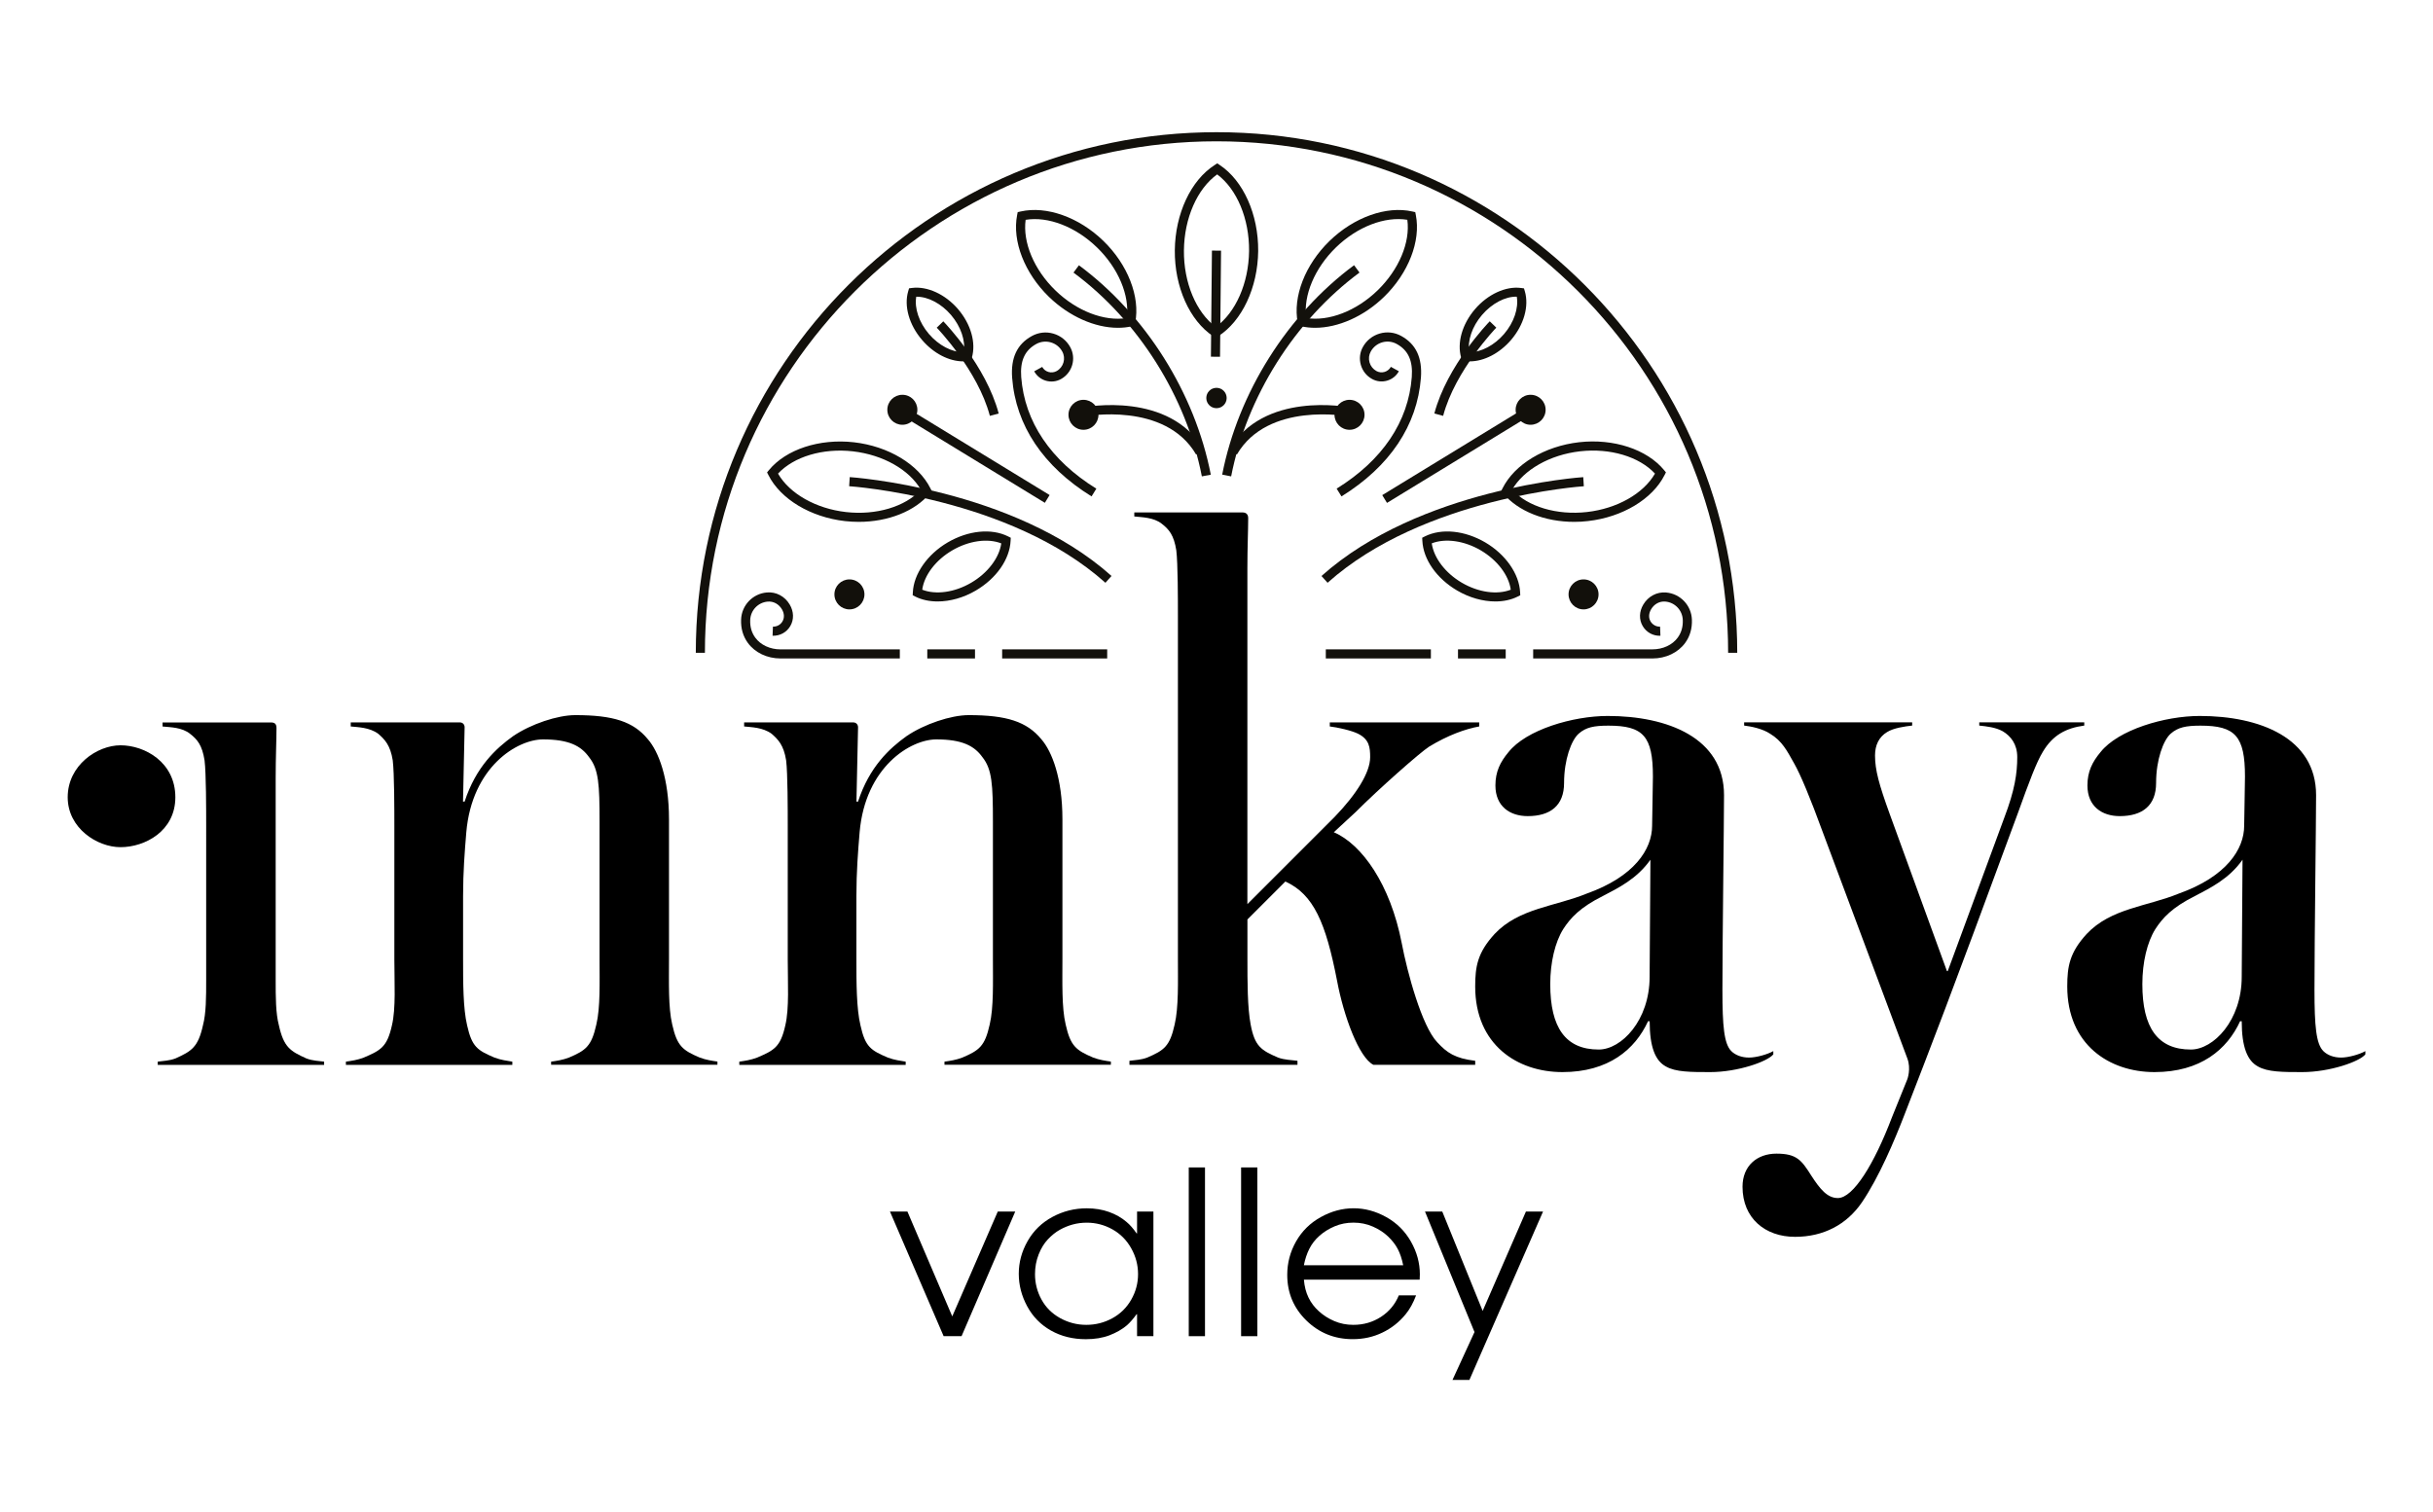
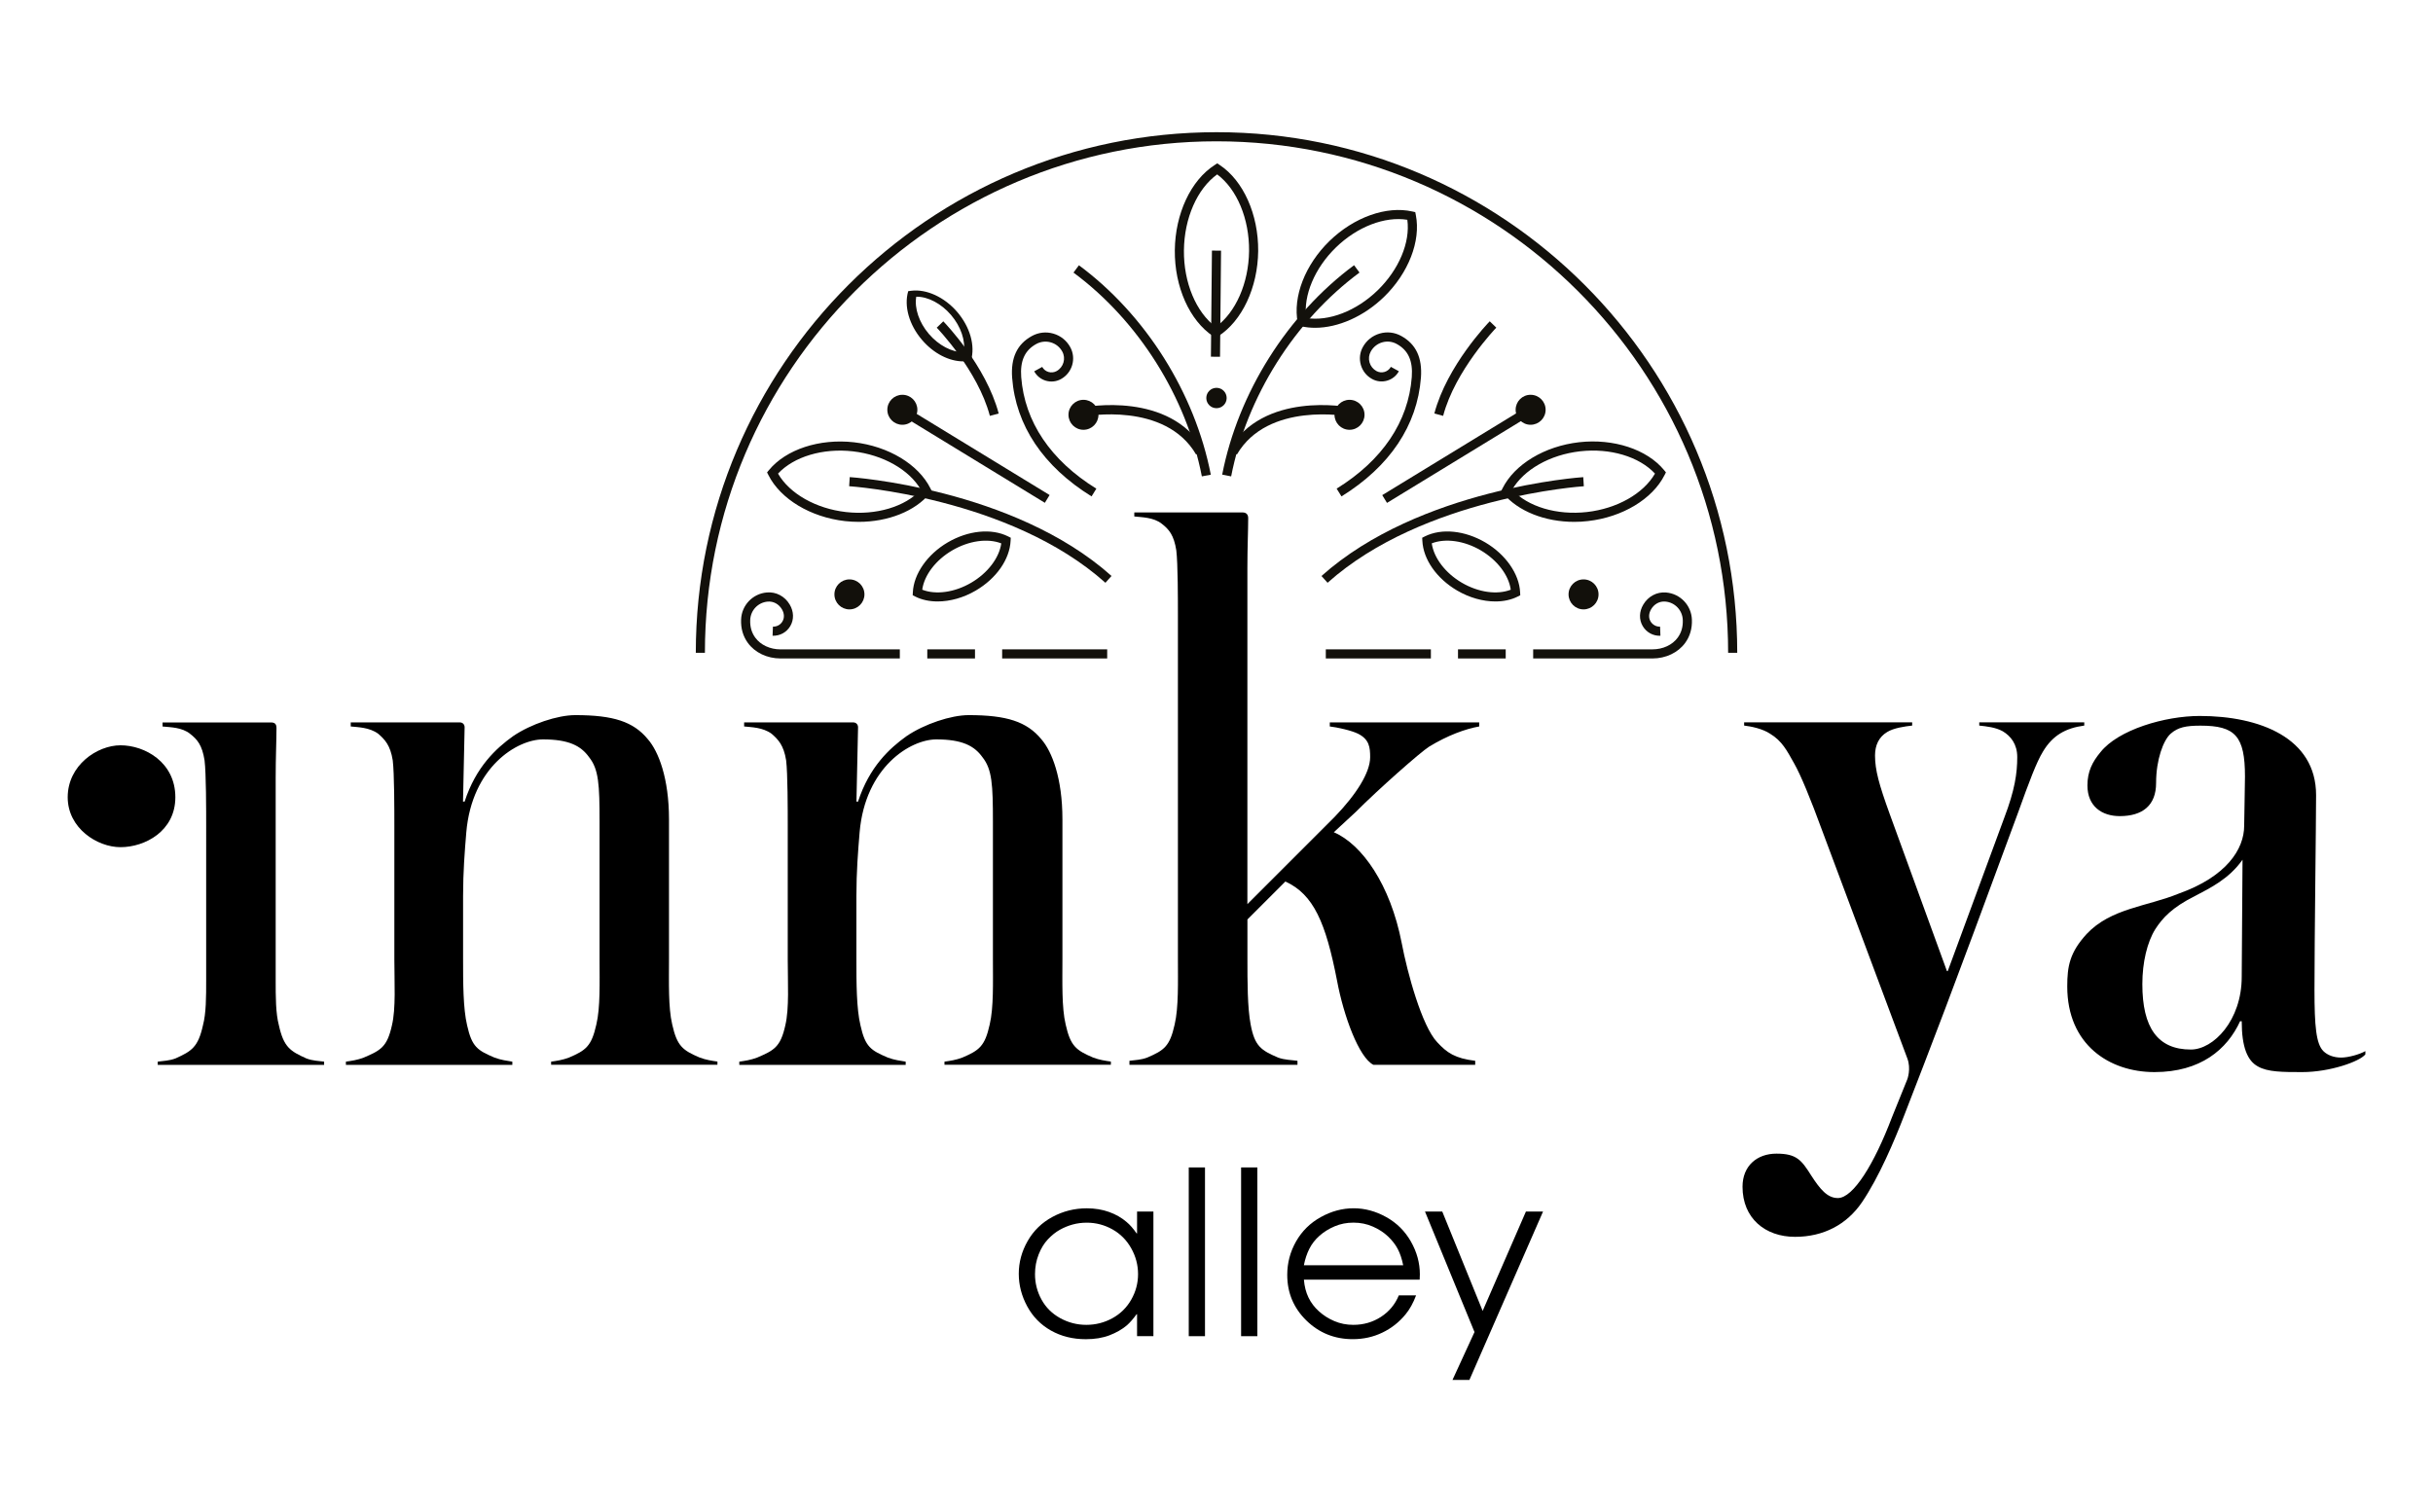
<svg xmlns="http://www.w3.org/2000/svg" version="1.1" id="Layer_1" x="0px" y="0px" viewBox="0 0 635.35 394.96" style="enable-background:new 0 0 635.35 394.96;" xml:space="preserve">
  <style type="text/css">
	.st0{fill:#12100B;}
	.st1{fill:#13110C;}
</style>
  <g>
    <path d="M41.19,278.14v-0.84c1.48-0.21,2.95-0.21,4.64-0.84c4.22-1.9,5.91-2.95,7.17-8.65c0.84-3.16,0.84-7.38,0.84-11.81V215.7   c0-4.01,0-13.71-0.42-17.08c-0.63-4.01-1.9-5.49-3.8-6.96c-2.11-1.69-5.06-1.69-7.17-1.9v-1.06h28.27c1.06,0,1.48,0.42,1.48,1.48   c0,3.17-0.21,7.6-0.21,13.08v52.74c0,4.43,0,8.65,0.84,11.81c1.26,5.7,2.95,6.75,7.17,8.65c1.69,0.64,3.17,0.64,4.64,0.84v0.84   H41.19z M31.47,221.28c-6.1,0-13.79-4.96-13.79-13.04c0-8.35,7.69-13.57,13.79-13.57c6.36,0,14.32,4.43,14.32,13.57   C45.79,217.11,37.83,221.28,31.47,221.28" />
    <path d="M143.92,278.14v-0.84c1.48-0.21,2.95-0.42,4.64-1.05c4.43-1.9,5.9-2.95,7.17-8.65c1.06-4.43,0.84-10.97,0.84-17.09v-35.86   c0-9.7-0.21-13.71-2.74-16.88c-2.11-2.95-5.27-4.64-12.02-4.64c-6.75,0-18.56,7.17-20.04,24.26c-0.42,5.06-0.84,10.34-0.84,16.66   v16.46c0,6.12,0,12.87,1.05,17.3c1.27,5.7,2.74,6.54,7.17,8.44c1.69,0.63,3.38,0.84,4.64,1.05v0.84H90.33v-0.84   c1.48-0.21,2.96-0.42,4.64-1.05c4.43-1.9,6.12-2.74,7.38-8.44c1.06-4.43,0.63-11.18,0.63-17.3V215.7c0-4.01,0-13.71-0.42-17.09   c-0.63-4.01-2.11-5.48-3.8-6.96c-2.32-1.69-5.28-1.69-7.17-1.9v-1.06h28.48c0.84,0,1.26,0.63,1.26,1.27l-0.42,19.41h0.42   c2.95-9.07,8.23-13.92,12.66-17.09c4.64-3.16,11.6-5.49,16.24-5.49c9.92,0,15.19,1.69,18.98,6.33c2.74,3.16,5.49,10.12,5.49,20.88   v36.49c0,6.12-0.21,12.66,0.84,17.09c1.27,5.69,2.74,6.75,7.17,8.65c1.69,0.63,3.17,0.84,4.64,1.05v0.84H143.92z" />
    <path d="M246.64,278.14v-0.84c1.48-0.21,2.95-0.42,4.64-1.05c4.43-1.9,5.91-2.95,7.17-8.65c1.05-4.43,0.84-10.97,0.84-17.09v-35.86   c0-9.7-0.21-13.71-2.74-16.88c-2.11-2.95-5.28-4.64-12.03-4.64s-18.56,7.17-20.04,24.26c-0.42,5.06-0.84,10.34-0.84,16.66v16.46   c0,6.12,0,12.87,1.06,17.3c1.26,5.7,2.74,6.54,7.17,8.44c1.69,0.63,3.38,0.84,4.64,1.05v0.84h-43.45v-0.84   c1.47-0.21,2.95-0.42,4.64-1.05c4.43-1.9,6.12-2.74,7.38-8.44c1.05-4.43,0.63-11.18,0.63-17.3V215.7c0-4.01,0-13.71-0.42-17.09   c-0.63-4.01-2.11-5.48-3.8-6.96c-2.32-1.69-5.27-1.69-7.17-1.9v-1.06h28.48c0.84,0,1.27,0.63,1.27,1.27l-0.42,19.41h0.42   c2.95-9.07,8.23-13.92,12.66-17.09c4.64-3.16,11.6-5.49,16.24-5.49c9.91,0,15.19,1.69,18.99,6.33c2.74,3.16,5.48,10.12,5.48,20.88   v36.49c0,6.12-0.21,12.66,0.84,17.09c1.27,5.69,2.74,6.75,7.17,8.65c1.69,0.63,3.16,0.84,4.64,1.05v0.84H246.64z" />
    <path d="M325.95,135.33c0,3.16-0.21,7.59-0.21,13.08v87.75l22.78-22.78c5.7-5.91,9.28-11.6,9.28-15.61c0-2.53-0.21-4.64-3.16-6.12   c-1.69-0.85-5.48-1.69-7.38-1.9v-1.06h39.02v1.06c-3.59,0.63-8.23,2.32-13.08,5.27c-2.32,1.48-13.08,10.97-19.19,17.09l-5.7,5.27   c7.38,3.16,14.77,13.71,17.72,28.9c1.48,7.81,5.27,21.73,9.28,25.95c2.53,2.74,4.64,4.22,9.92,4.85v1.05h-26.58   c-3.8-1.9-7.8-12.87-9.49-21.94c-2.95-15.19-6.12-22.57-13.5-25.94l-9.91,9.91v10.34c0,5.91,0,12.66,0.84,17.09   c1.06,5.7,2.74,6.75,7.17,8.65c1.69,0.63,3.59,0.63,5.06,0.84v1.05h-43.88v-1.05c1.48-0.21,2.95-0.21,4.64-0.84   c4.43-1.9,5.91-2.95,7.17-8.65c1.05-4.43,0.85-11.18,0.85-17.09v-89.86c0-3.8,0-13.5-0.42-16.88c-0.63-4.01-1.9-5.48-3.8-6.96   c-2.11-1.69-5.27-1.69-7.17-1.9v-1.05h28.27C325.32,133.85,325.95,134.27,325.95,135.33" />
-     <path d="M446.61,280.03c-5.06,0-9.07,0-11.6-1.48c-2.74-1.48-4.22-5.06-4.22-11.81h-0.42c-3.38,7.38-10.34,13.29-22.36,13.29   c-11.81,0-22.78-7.17-22.78-22.36c0-5.27,0.63-8.86,5.06-13.71c6.33-6.75,15.82-7.17,24.05-10.55   c12.45-4.43,17.09-11.6,17.09-17.72c0-2.32,0.21-9.7,0.21-12.86c0-10.55-2.53-13.29-11.6-13.29c-3.8,0-5.91,0.42-7.8,2.11   c-1.9,1.69-3.8,6.75-3.8,12.87c0,5.9-3.59,8.65-9.49,8.65c-4.64,0-8.44-2.53-8.44-8.02c0-3.59,1.27-6.12,3.38-8.65   c4.64-5.91,16.88-9.49,25.94-9.49c15.61,0,30.38,5.7,30.38,20.67c0,6.96-0.42,37.76-0.42,50.84c0,9.49,0.42,14.13,2.32,16.03   c1.06,1.06,2.74,1.69,4.64,1.69c1.9,0,4.85-0.84,6.33-1.69v0.85C461.58,277.29,453.78,280.03,446.61,280.03 M418.55,234.05   c-5.91,2.95-8.44,5.7-10.34,8.65c-2.11,3.38-3.38,8.65-3.38,14.35c0,11.39,4.01,17.09,12.66,17.09c5.91,0,13.29-7.59,13.29-18.99   l0.21-30.59C427.41,229.62,422.56,231.94,418.55,234.05" />
    <path d="M533.51,196.29c-1.69,2.74-3.59,7.81-6.54,16.03c-18.56,50.41-22.15,59.48-29.74,79.1c-2.53,6.54-6.54,16.03-10.97,22.57   c-4.01,5.91-10.13,9.07-17.51,9.07c-7.8,0-13.71-4.85-13.71-13.08c0-5.48,3.8-8.65,8.86-8.65c5.27,0,6.54,1.69,9.07,5.7   c2.32,3.59,4.22,5.9,6.96,5.9c4.01,0,9.49-8.86,14.13-21.09l4.01-9.92c0,0,1.05-2.74,0-5.49l-22.15-59.27   c-3.16-8.65-5.7-14.77-7.38-17.72c-1.9-3.38-3.16-5.91-6.33-7.81c-1.9-1.26-4.85-1.9-6.75-2.11v-0.84h43.88v0.84   c-1.9,0.21-4.85,0.63-6.54,1.69c-2.11,1.27-3.16,3.38-3.16,6.12c0,3.8,1.05,7.59,3.8,15.19l14.98,41.13h0.21l14.77-40.08   c2.74-7.17,3.38-11.6,3.38-15.82c0-3.38-1.69-5.49-3.8-6.75c-1.9-1.05-4.22-1.27-6.12-1.48v-0.84h27.42v0.84   C539.42,190.17,536.04,192.07,533.51,196.29" />
    <path d="M601.22,280.03c-5.06,0-9.07,0-11.6-1.48c-2.74-1.48-4.22-5.06-4.22-11.81h-0.42c-3.38,7.38-10.33,13.29-22.36,13.29   c-11.81,0-22.78-7.17-22.78-22.36c0-5.27,0.63-8.86,5.06-13.71c6.33-6.75,15.82-7.17,24.05-10.55   c12.45-4.43,17.09-11.6,17.09-17.72c0-2.32,0.21-9.7,0.21-12.86c0-10.55-2.53-13.29-11.6-13.29c-3.8,0-5.91,0.42-7.81,2.11   c-1.9,1.69-3.8,6.75-3.8,12.87c0,5.9-3.59,8.65-9.49,8.65c-4.64,0-8.44-2.53-8.44-8.02c0-3.59,1.27-6.12,3.38-8.65   c4.64-5.91,16.88-9.49,25.95-9.49c15.61,0,30.38,5.7,30.38,20.67c0,6.96-0.42,37.76-0.42,50.84c0,9.49,0.42,14.13,2.32,16.03   c1.06,1.06,2.74,1.69,4.64,1.69c1.9,0,4.85-0.84,6.33-1.69v0.85C616.2,277.29,608.39,280.03,601.22,280.03 M573.17,234.05   c-5.91,2.95-8.44,5.7-10.34,8.65c-2.11,3.38-3.38,8.65-3.38,14.35c0,11.39,4.01,17.09,12.66,17.09c5.91,0,13.29-7.59,13.29-18.99   l0.21-30.59C582.03,229.62,577.17,231.94,573.17,234.05" />
    <path class="st0" d="M453.66,170.51h-2.38c0-73.67-59.93-133.6-133.6-133.6c-73.67,0-133.6,59.94-133.6,133.6h-2.38   c0-74.98,61-135.98,135.99-135.98C392.66,34.52,453.66,95.52,453.66,170.51" />
-     <polygon points="246.42,349.01 232.4,316.45 236.96,316.45 248.67,343.84 260.56,316.45 265.12,316.45 251.1,349.01  " />
    <path d="M301.2,316.45v32.56h-4.27v-5.73h-0.12c-0.91,1.24-1.75,2.2-2.52,2.88c-1.26,1.07-2.79,1.94-4.56,2.62   c-1.78,0.68-3.84,1.02-6.17,1.02c-3.42,0-6.46-0.76-9.13-2.27c-2.67-1.51-4.73-3.62-6.2-6.34c-1.46-2.71-2.19-5.54-2.19-8.49   c0-2.98,0.77-5.83,2.31-8.53c1.54-2.71,3.7-4.81,6.48-6.31c2.78-1.5,5.77-2.25,8.97-2.25c2.11,0,4.05,0.32,5.81,0.95   c1.76,0.63,3.28,1.5,4.56,2.6c0.89,0.74,1.77,1.74,2.64,3h0.12v-5.7H301.2z M270.28,332.81c0,2.35,0.56,4.55,1.69,6.62   c1.13,2.07,2.75,3.68,4.88,4.86c2.12,1.17,4.4,1.76,6.83,1.76s4.7-0.58,6.8-1.73c2.1-1.15,3.75-2.77,4.93-4.85   c1.19-2.09,1.78-4.31,1.78-6.67c0-2.38-0.6-4.64-1.79-6.76c-1.19-2.12-2.83-3.77-4.9-4.93c-2.07-1.16-4.31-1.75-6.7-1.75   c-1.28,0-2.51,0.16-3.68,0.48c-1.17,0.32-2.29,0.78-3.36,1.38c-1.08,0.6-2.11,1.43-3.11,2.49c-1,1.06-1.81,2.38-2.43,3.98   C270.6,329.28,270.28,330.99,270.28,332.81" />
    <rect x="310.43" y="304.93" width="4.24" height="44.08" />
    <rect x="324.1" y="304.93" width="4.24" height="44.08" />
    <path d="M370.73,334.24h-30.23c0.14,1.76,0.54,3.32,1.2,4.68c0.66,1.36,1.57,2.56,2.73,3.6c1.16,1.05,2.49,1.9,4.02,2.55   s3.17,0.98,4.95,0.98c2.67,0,5.07-0.69,7.22-2.08c2.14-1.39,3.7-3.26,4.67-5.63h4.51c-0.75,2-1.66,3.64-2.73,4.94   c-1.7,2.08-3.74,3.68-6.11,4.81c-2.37,1.14-4.94,1.7-7.71,1.7c-4.74,0-8.78-1.63-12.11-4.88c-3.33-3.26-4.99-7.23-4.99-11.92   c0-3.12,0.77-6.03,2.31-8.74c1.54-2.7,3.69-4.82,6.46-6.35c2.76-1.53,5.62-2.3,8.57-2.3c2.92,0,5.76,0.77,8.51,2.3   c2.75,1.53,4.89,3.66,6.45,6.4c1.55,2.73,2.33,5.58,2.33,8.55C370.76,333.17,370.74,333.64,370.73,334.24 M366.43,330.49   c-0.34-1.67-0.81-3.08-1.41-4.23c-0.6-1.15-1.45-2.25-2.54-3.29c-1.09-1.04-2.41-1.9-3.98-2.59c-1.57-0.69-3.26-1.03-5.06-1.03   c-1.76,0-3.39,0.32-4.9,0.96c-1.51,0.64-2.83,1.46-3.96,2.46c-1.13,1-2.01,2.13-2.65,3.39c-0.64,1.26-1.12,2.7-1.44,4.33H366.43z" />
    <polygon points="379.3,360.44 385.05,347.93 372.12,316.45 376.63,316.45 387.18,342.41 398.48,316.45 402.95,316.45    383.72,360.44  " />
    <path class="st1" d="M317.46,88.26l-0.65-0.43c-6.18-4.1-10.11-12.92-10.02-22.46c0.1-9.55,4.19-18.3,10.43-22.28l0.65-0.42   l0.65,0.43c6.18,4.1,10.12,12.93,10.04,22.48c-0.11,9.53-4.21,18.27-10.45,22.26L317.46,88.26z M317.85,45.55   c-5.21,3.75-8.6,11.44-8.68,19.86c-0.08,8.4,3.16,16.14,8.31,19.99c5.21-3.76,8.6-11.43,8.7-19.83   C326.26,57.14,323.01,49.4,317.85,45.55" />
    <rect x="303.68" y="78.14" transform="matrix(9.646718e-03 -1 1 9.646718e-03 235.147 396.096)" class="st1" width="27.72" height="2.38" />
    <path class="st0" d="M320.33,103.96c0,1.47-1.19,2.66-2.66,2.66c-1.47,0-2.66-1.19-2.66-2.66c0-1.47,1.19-2.66,2.66-2.66   C319.14,101.3,320.33,102.49,320.33,103.96" />
    <path class="st1" d="M288.67,152.22c-25.01-22.37-66.5-25.19-66.92-25.22l0.15-2.38c0.42,0.03,42.72,2.9,68.36,25.82L288.67,152.22   z" />
    <path class="st1" d="M224.26,136.31c-1.19,0-2.39-0.07-3.6-0.2c-8.99-1.02-16.84-5.74-20-12.03l-0.35-0.69l0.49-0.6   c4.48-5.42,13.18-8.28,22.18-7.27c9,1.02,16.85,5.75,19.99,12.04l0.35,0.69l-0.49,0.6C238.96,133.54,231.92,136.31,224.26,136.31    M203.17,123.71c3.03,5.24,9.9,9.15,17.76,10.04c7.87,0.89,15.43-1.38,19.55-5.82c-3.02-5.24-9.88-9.14-17.76-10.04   C214.86,117,207.29,119.28,203.17,123.71" />
    <path class="st1" d="M244.85,157.1c-2.12,0-4.12-0.42-5.82-1.27l-0.69-0.35l0.04-0.77c0.22-4.79,3.78-9.9,9.08-13.02   c5.39-3.15,11.44-3.76,15.8-1.58l0.69,0.35l-0.04,0.77c-0.23,4.87-3.71,9.86-9.09,13.02C251.62,156.13,248.09,157.1,244.85,157.1    M240.83,154.03c3.56,1.39,8.47,0.71,12.8-1.83c4.31-2.53,7.31-6.49,7.84-10.27c-3.56-1.39-8.48-0.7-12.8,1.83   C244.35,146.28,241.35,150.25,240.83,154.03" />
-     <path class="st1" d="M251.55,94.39c-3.71,0-7.74-2.06-10.77-5.6c-3.38-3.95-4.76-8.83-3.61-12.74l0.22-0.74l0.77-0.1   c3.98-0.51,8.69,1.65,12.02,5.53c3.37,3.94,4.75,8.82,3.6,12.72l-0.22,0.74l-0.77,0.1C252.38,94.36,251.96,94.39,251.55,94.39    M239.27,77.51c-0.52,2.98,0.73,6.71,3.31,9.73c2.55,2.97,5.98,4.76,8.98,4.76c0.03,0,0.07,0,0.11,0c0.51-2.98-0.74-6.7-3.31-9.72   c-2.55-2.98-5.98-4.78-8.98-4.78C239.34,77.51,239.31,77.51,239.27,77.51" />
+     <path class="st1" d="M251.55,94.39c-3.71,0-7.74-2.06-10.77-5.6c-3.38-3.95-4.76-8.83-3.61-12.74l0.77-0.1   c3.98-0.51,8.69,1.65,12.02,5.53c3.37,3.94,4.75,8.82,3.6,12.72l-0.22,0.74l-0.77,0.1C252.38,94.36,251.96,94.39,251.55,94.39    M239.27,77.51c-0.52,2.98,0.73,6.71,3.31,9.73c2.55,2.97,5.98,4.76,8.98,4.76c0.03,0,0.07,0,0.11,0c0.51-2.98-0.74-6.7-3.31-9.72   c-2.55-2.98-5.98-4.78-8.98-4.78C239.34,77.51,239.31,77.51,239.27,77.51" />
    <path class="st1" d="M285.05,129.66c-12.62-7.82-19.8-18.53-20.74-30.98c-0.39-5.22,1.29-8.79,5.15-10.91   c1.73-0.95,3.72-1.18,5.61-0.63c1.9,0.55,3.46,1.8,4.41,3.53c1.63,2.96,0.55,6.7-2.41,8.34c-1.21,0.67-2.6,0.82-3.93,0.44   c-1.32-0.38-2.41-1.26-3.07-2.46l2.09-1.15c0.36,0.65,0.94,1.12,1.65,1.32c0.71,0.21,1.46,0.12,2.11-0.23   c1.81-1,2.48-3.3,1.48-5.11c-0.64-1.17-1.7-2.02-2.99-2.39c-1.28-0.37-2.63-0.22-3.8,0.42c-3,1.65-4.25,4.4-3.93,8.65   c0.89,11.66,7.67,21.74,19.62,29.14L285.05,129.66z" />
    <path class="st1" d="M313.85,124.43c-4.04-20.78-16.57-40.68-33.52-53.23l1.42-1.91c17.41,12.89,30.28,33.34,34.44,54.7   L313.85,124.43z" />
-     <path class="st1" d="M291.92,85.62c-5.98,0-12.7-2.95-17.99-8.07c-6.38-6.2-9.65-14.59-8.32-21.38l0.15-0.76l0.76-0.17   c6.74-1.53,15.23,1.48,21.61,7.68c6.38,6.19,9.65,14.58,8.32,21.38l-0.15,0.76l-0.76,0.17C294.39,85.5,293.17,85.62,291.92,85.62    M267.83,57.42c-0.79,5.88,2.19,13.02,7.77,18.43c5.57,5.41,12.8,8.17,18.65,7.22c0.79-5.88-2.2-13.02-7.77-18.43   C280.91,59.23,273.69,56.44,267.83,57.42" />
    <path class="st1" d="M312.35,118.72c-8.1-13.91-28.97-9.99-29.19-9.94l-0.46-2.34c0.92-0.18,22.74-4.31,31.7,11.08L312.35,118.72z" />
    <path class="st1" d="M234.98,171.99h-31.14c-3.51,0-6.7-1.52-8.55-4.07c-1.26-1.73-1.85-3.78-1.76-6.09   c0.13-3.73,3.03-6.77,6.74-7.08c2.4-0.21,4.68,1,5.95,3.15c1.1,1.84,1.15,3.95,0.15,5.64c-0.96,1.62-2.66,2.57-4.62,2.52l0.09-2.38   c1.02,0.03,1.97-0.48,2.48-1.35c0.56-0.94,0.51-2.11-0.14-3.2c-0.82-1.37-2.22-2.12-3.71-1.99c-2.51,0.21-4.47,2.27-4.56,4.8   c-0.07,1.79,0.36,3.29,1.31,4.6c1.4,1.93,3.88,3.08,6.62,3.08h31.14V171.99z" />
    <rect x="242.15" y="169.61" class="st1" width="12.46" height="2.38" />
    <rect x="261.7" y="169.61" class="st1" width="27.43" height="2.38" />
    <path class="st1" d="M258.49,108.62c-3.13-11.89-13.77-22.93-13.87-23.03l1.71-1.66c0.46,0.47,11.17,11.6,14.47,24.09   L258.49,108.62z" />
    <rect x="254.45" y="98.24" transform="matrix(0.521 -0.853 0.853 0.521 20.572 275.262)" class="st1" width="2.38" height="42.1" />
    <path class="st0" d="M239.56,107.03c0,2.16-1.75,3.92-3.92,3.92c-2.16,0-3.92-1.75-3.92-3.92c0-2.16,1.75-3.91,3.92-3.91   C237.81,103.11,239.56,104.86,239.56,107.03" />
    <path class="st0" d="M225.74,155.25c0,2.16-1.75,3.92-3.92,3.92c-2.16,0-3.92-1.75-3.92-3.92c0-2.16,1.75-3.91,3.92-3.91   C223.99,151.34,225.74,153.09,225.74,155.25" />
    <path class="st0" d="M279.02,108.34c0-2.16,1.75-3.91,3.91-3.91c2.16,0,3.92,1.75,3.92,3.91c0,2.16-1.75,3.92-3.92,3.92   C280.77,112.26,279.02,110.5,279.02,108.34" />
    <path class="st1" d="M346.68,152.22l-1.59-1.77c25.63-22.92,67.93-25.8,68.36-25.82l0.15,2.38   C413.18,127.03,371.69,129.85,346.68,152.22" />
    <path class="st1" d="M411.09,136.31c-7.66,0-14.7-2.77-18.58-7.47l-0.49-0.6l0.35-0.69c3.15-6.29,10.99-11.01,19.99-12.04   c9-1.02,17.71,1.85,22.19,7.27l0.49,0.6l-0.35,0.69c-3.16,6.29-11.01,11.02-20,12.03C413.48,136.25,412.28,136.31,411.09,136.31    M394.87,127.92c4.12,4.44,11.68,6.71,19.55,5.82c7.86-0.89,14.73-4.79,17.76-10.04c-4.12-4.43-11.69-6.71-19.56-5.82   C404.75,118.78,397.89,122.68,394.87,127.92" />
    <path class="st1" d="M390.5,157.1c-3.24,0-6.77-0.97-9.98-2.85c-5.38-3.16-8.86-8.15-9.09-13.01l-0.04-0.78l0.69-0.35   c4.36-2.18,10.42-1.57,15.8,1.58c5.3,3.12,8.86,8.23,9.08,13.02l0.04,0.77l-0.69,0.35C394.62,156.68,392.62,157.1,390.5,157.1    M373.89,141.92c0.53,3.78,3.52,7.74,7.84,10.28c4.33,2.54,9.24,3.22,12.79,1.83c-0.52-3.78-3.52-7.74-7.84-10.28   C382.37,141.22,377.44,140.54,373.89,141.92" />
-     <path class="st1" d="M383.81,94.39c-0.42,0-0.83-0.03-1.24-0.08l-0.77-0.1l-0.22-0.74c-1.15-3.91,0.23-8.78,3.6-12.72   c3.33-3.88,8.04-6.06,12.02-5.53l0.77,0.1l0.22,0.74c1.15,3.91-0.23,8.79-3.6,12.74C391.55,92.32,387.52,94.39,383.81,94.39    M383.68,92c0.04,0,0.07,0,0.11,0c3,0,6.43-1.8,8.99-4.77c2.58-3.02,3.82-6.74,3.31-9.73c-2.99-0.1-6.51,1.76-9.09,4.78   C384.41,85.3,383.17,89.02,383.68,92" />
    <path class="st1" d="M350.31,129.66l-1.26-2.03c11.95-7.4,18.74-17.48,19.62-29.14c0.32-4.25-0.93-7-3.92-8.64   c-1.17-0.65-2.52-0.8-3.8-0.43c-1.28,0.37-2.34,1.22-2.99,2.39c-0.49,0.88-0.6,1.89-0.32,2.86c0.28,0.96,0.92,1.76,1.8,2.25   c0.65,0.35,1.4,0.44,2.11,0.23c0.71-0.21,1.3-0.68,1.66-1.33l2.09,1.15c-0.66,1.21-1.76,2.08-3.08,2.46   c-1.32,0.38-2.71,0.23-3.92-0.44c-1.44-0.79-2.48-2.1-2.93-3.67c-0.46-1.58-0.27-3.24,0.52-4.67c0.95-1.73,2.52-2.98,4.41-3.53   c1.89-0.55,3.89-0.32,5.61,0.63c3.86,2.12,5.54,5.69,5.15,10.91C370.1,111.13,362.93,121.84,350.31,129.66" />
    <path class="st1" d="M321.5,124.43l-2.34-0.46c4.16-21.35,17.03-41.8,34.44-54.7l1.42,1.92   C338.08,83.74,325.55,103.64,321.5,124.43" />
    <path class="st1" d="M343.43,85.62c-1.25,0-2.47-0.13-3.63-0.39l-0.76-0.17l-0.15-0.76c-1.33-6.79,1.93-15.18,8.32-21.38   c6.38-6.19,14.87-9.21,21.61-7.68l0.76,0.17l0.15,0.76c1.34,6.79-1.93,15.17-8.31,21.38C356.13,82.68,349.41,85.62,343.43,85.62    M341.1,83.06c5.85,0.96,13.08-1.81,18.65-7.22c5.57-5.41,8.56-12.55,7.76-18.43c-5.87-0.96-13.08,1.81-18.65,7.22   C343.3,70.04,340.31,77.18,341.1,83.06" />
    <path class="st1" d="M323,118.72l-2.06-1.2c8.96-15.39,30.78-11.26,31.7-11.08l-0.46,2.34C351.97,108.74,331.1,104.81,323,118.72" />
    <path class="st1" d="M431.51,171.99h-31.14v-2.38h31.14c2.74,0,5.22-1.15,6.62-3.08c0.95-1.31,1.38-2.82,1.31-4.6   c-0.09-2.53-2.05-4.59-4.56-4.8c-1.48-0.13-2.89,0.62-3.7,1.99c-0.65,1.09-0.71,2.26-0.15,3.2c0.52,0.87,1.5,1.41,2.48,1.36   l0.09,2.38c-1.92,0.08-3.66-0.9-4.62-2.52c-1-1.69-0.95-3.8,0.15-5.63c1.27-2.14,3.54-3.36,5.95-3.15   c3.71,0.31,6.61,3.36,6.74,7.09c0.09,2.3-0.5,4.35-1.76,6.08C438.21,170.47,435.02,171.99,431.51,171.99" />
    <rect x="380.74" y="169.61" class="st1" width="12.46" height="2.38" />
    <rect x="346.22" y="169.61" class="st1" width="27.44" height="2.38" />
    <path class="st1" d="M376.86,108.62l-2.3-0.61c3.3-12.49,14.01-23.62,14.47-24.09l1.71,1.66   C390.63,85.7,379.99,96.75,376.86,108.62" />
    <rect x="358.66" y="118.1" transform="matrix(0.853 -0.521 0.521 0.853 -6.509 215.449)" class="st1" width="42.1" height="2.38" />
    <path class="st0" d="M395.79,107.03c0,2.16,1.75,3.92,3.91,3.92c2.16,0,3.92-1.75,3.92-3.92c0-2.16-1.75-3.91-3.92-3.91   C397.54,103.11,395.79,104.86,395.79,107.03" />
    <path class="st0" d="M409.61,155.25c0,2.16,1.75,3.92,3.91,3.92c2.16,0,3.92-1.75,3.92-3.92c0-2.16-1.75-3.91-3.92-3.91   C411.36,151.34,409.61,153.09,409.61,155.25" />
    <path class="st0" d="M356.33,108.34c0-2.16-1.75-3.91-3.92-3.91c-2.16,0-3.92,1.75-3.92,3.91c0,2.16,1.75,3.92,3.92,3.92   C354.58,112.26,356.33,110.5,356.33,108.34" />
  </g>
</svg>